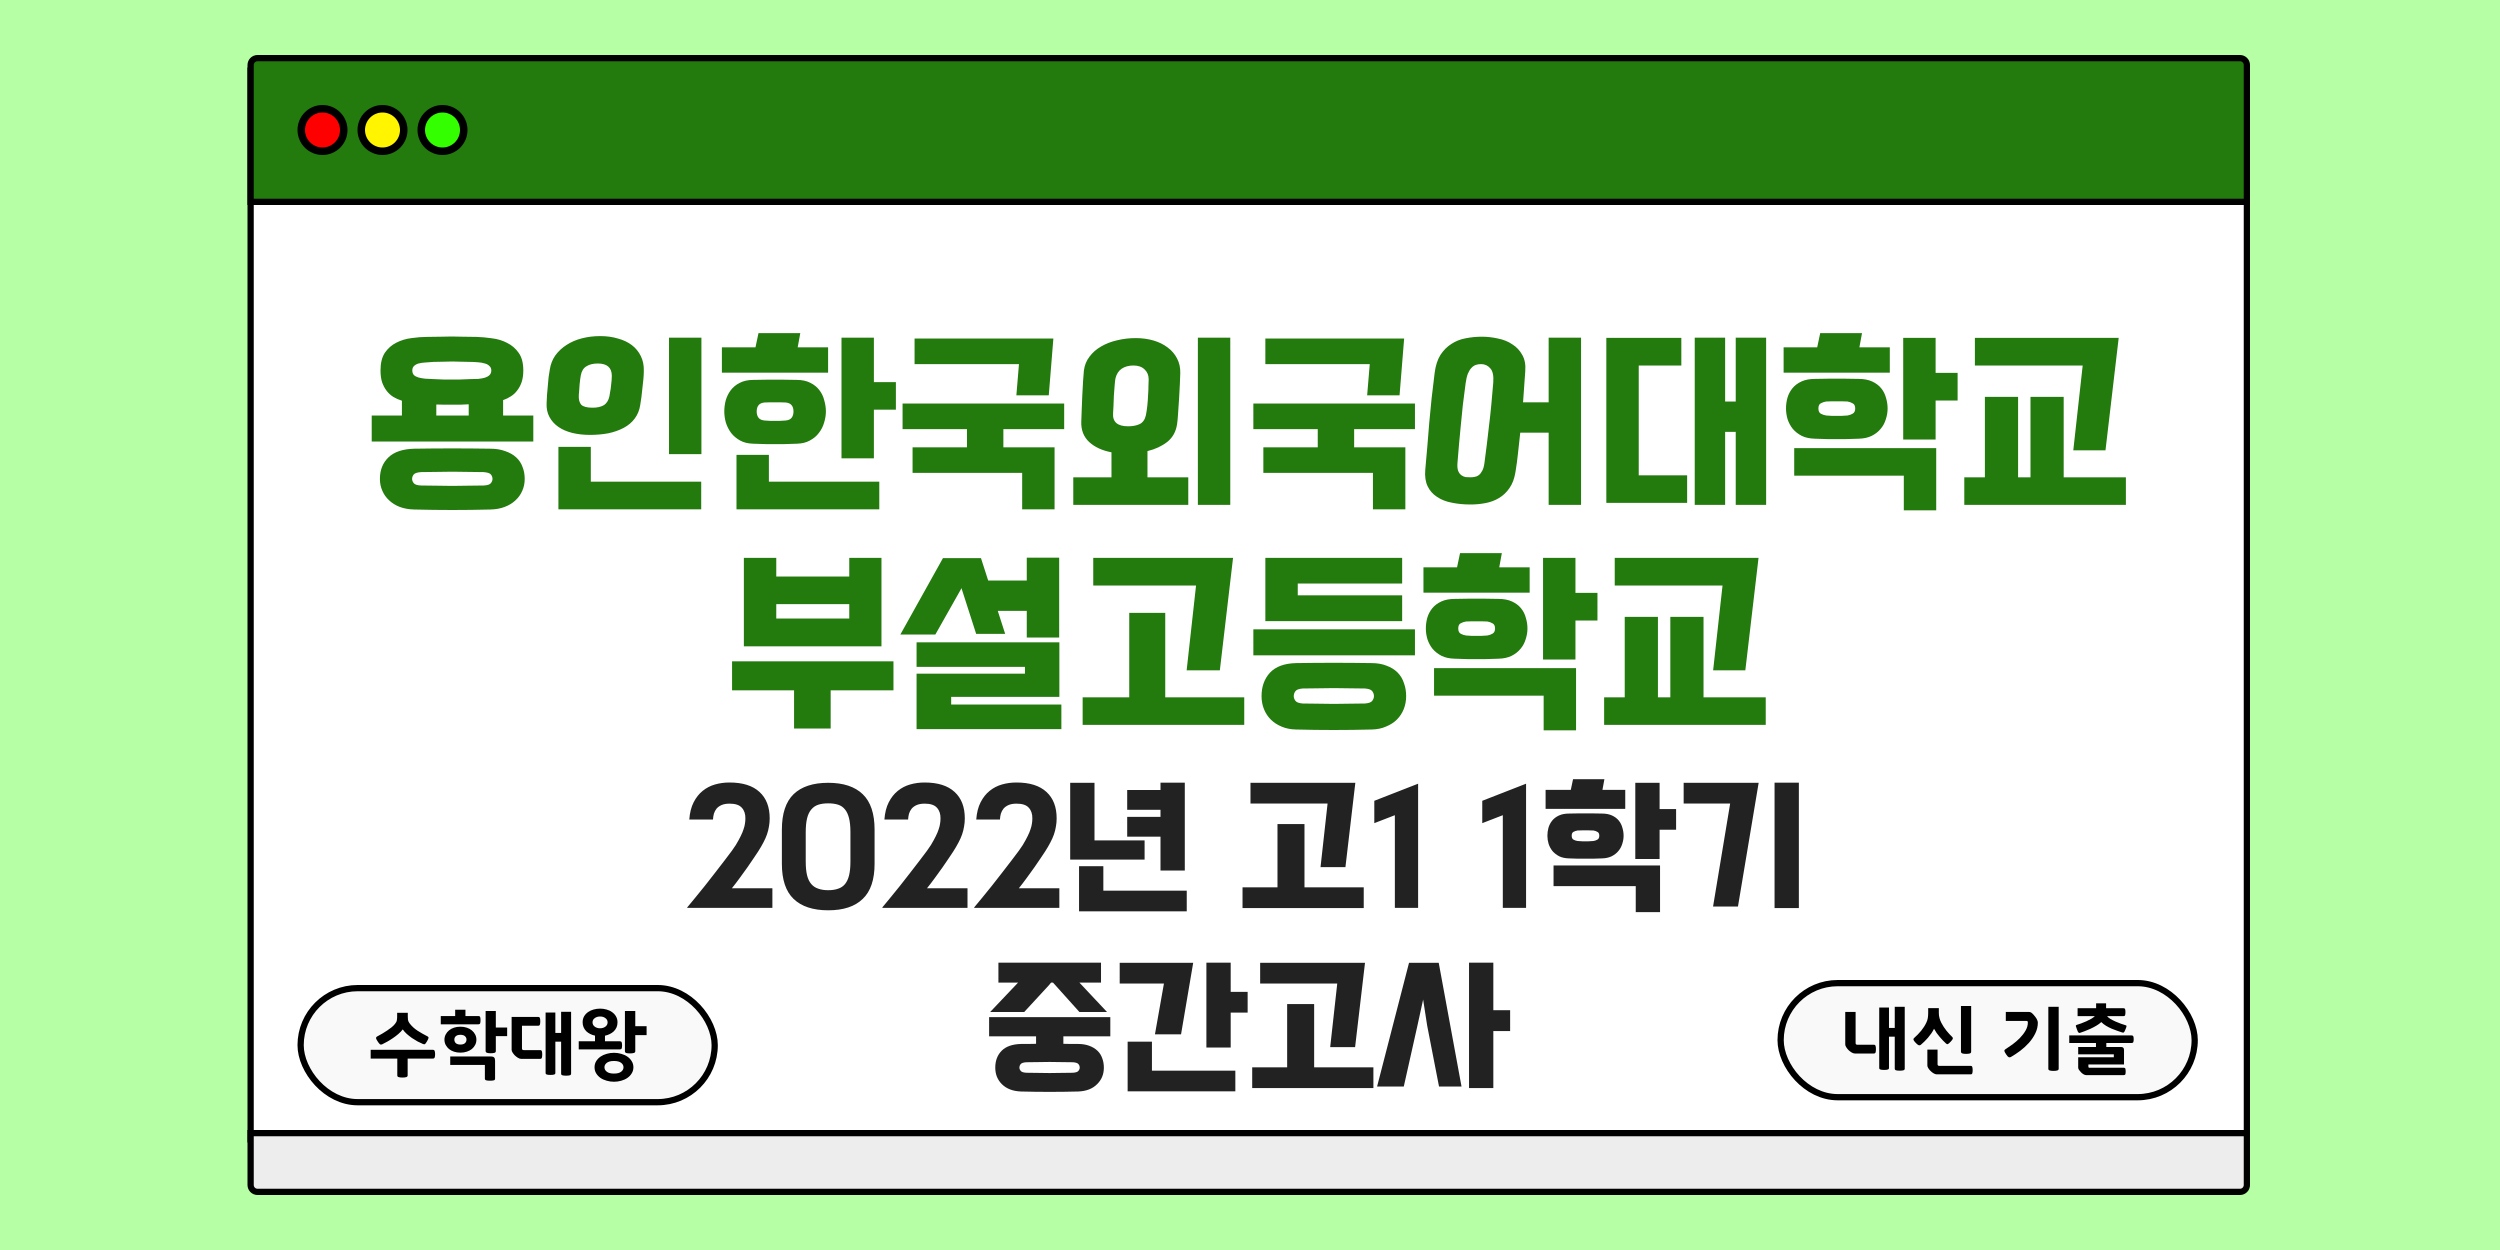
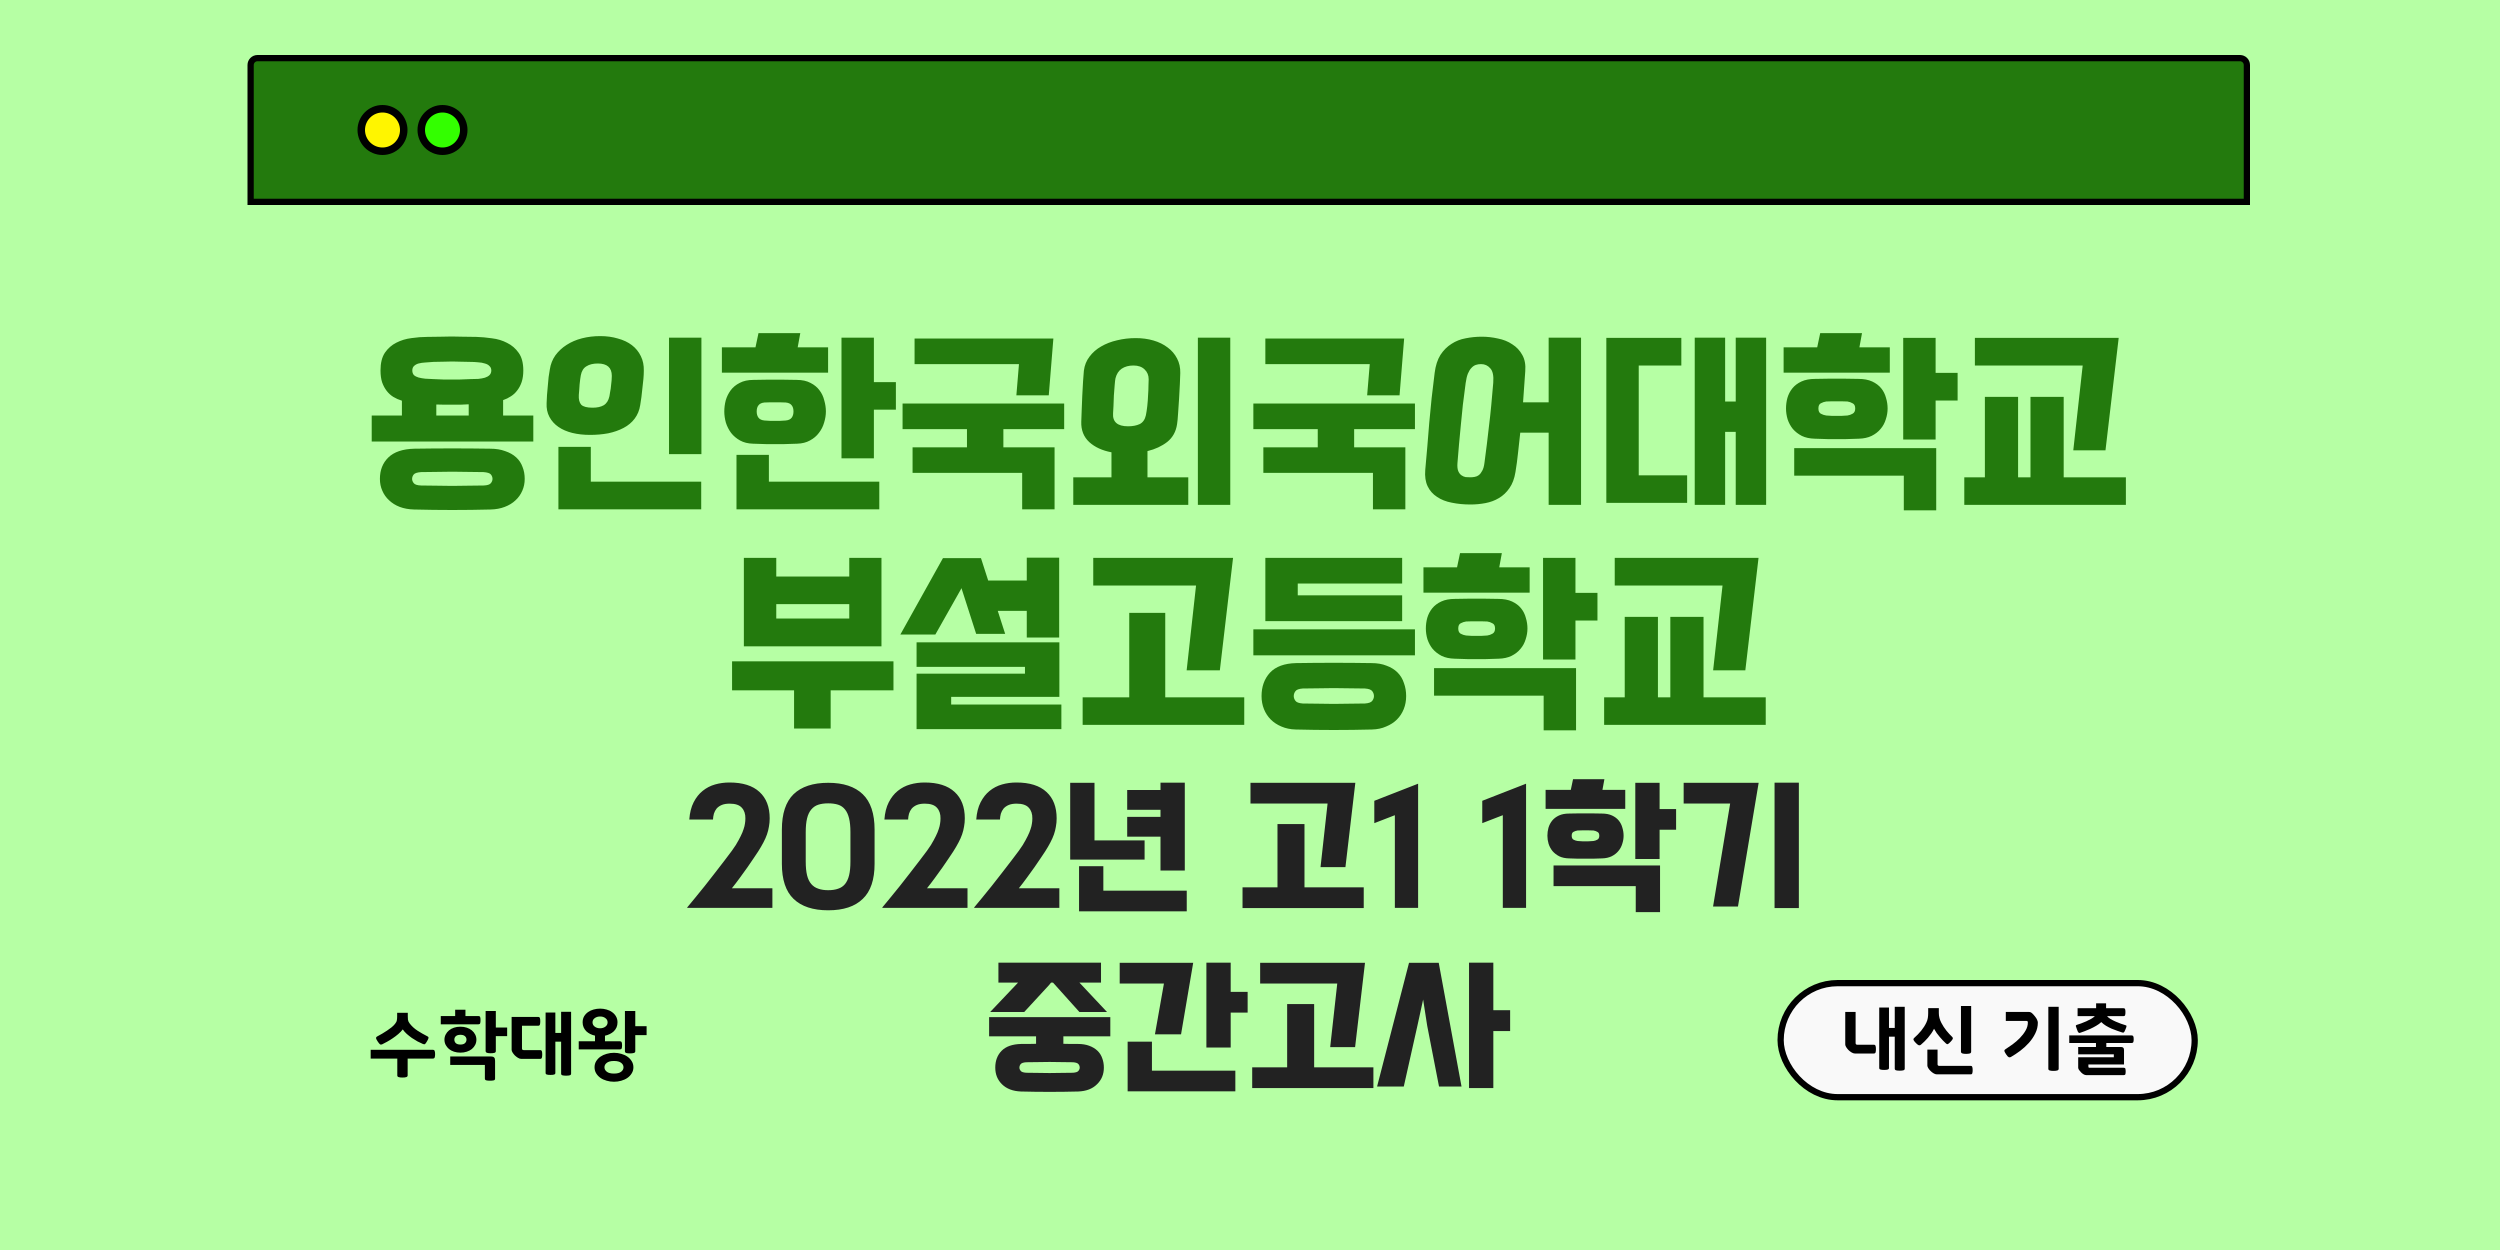
<svg xmlns="http://www.w3.org/2000/svg" width="1000" height="500" viewBox="0 0 1000 500" fill="none">
  <rect width="1000" height="500" fill="#B6FFA4" />
-   <rect x="100.25" y="28.25" width="798.5" height="427.5" fill="white" stroke="black" stroke-width="2.5" />
  <path d="M100.25 26C100.25 24.481 101.481 23.25 103 23.25H896C897.519 23.25 898.75 24.481 898.75 26V80.75H100.25V26Z" fill="#237A0D" stroke="black" stroke-width="2.5" />
-   <rect x="120.25" y="395.25" width="165.625" height="45.625" rx="22.812" fill="#F9F9F9" stroke="black" stroke-width="2.5" />
  <path d="M152.204 148.2C152.204 145.213 152.79 142.84 153.964 141.08C155.19 139.32 156.71 137.987 158.524 137.08C160.39 136.12 162.417 135.507 164.604 135.24C166.79 134.92 168.897 134.76 170.924 134.76C173.217 134.707 175.084 134.68 176.524 134.68C178.017 134.627 179.404 134.6 180.684 134.6C182.017 134.6 183.404 134.627 184.844 134.68C186.337 134.68 188.23 134.707 190.524 134.76C192.497 134.813 194.577 135 196.764 135.32C199.004 135.587 201.03 136.2 202.844 137.16C204.71 138.067 206.257 139.4 207.484 141.16C208.71 142.867 209.324 145.213 209.324 148.2C209.324 149.907 209.11 151.427 208.684 152.76C208.257 154.04 207.67 155.16 206.924 156.12C206.23 157.08 205.377 157.88 204.364 158.52C203.404 159.16 202.364 159.667 201.244 160.04V166.2H213.324V176.6H148.684V166.2H160.764V160.28C159.537 159.907 158.39 159.4 157.324 158.76C156.31 158.12 155.43 157.32 154.684 156.36C153.937 155.4 153.324 154.253 152.844 152.92C152.417 151.587 152.204 150.013 152.204 148.2ZM165.644 203.8C163.51 203.747 161.59 203.4 159.884 202.76C158.23 202.12 156.817 201.24 155.644 200.12C154.47 199.053 153.564 197.773 152.924 196.28C152.284 194.84 151.964 193.267 151.964 191.56C151.964 188.04 153.084 185.187 155.324 183C157.617 180.76 161.11 179.587 165.804 179.48C175.884 179.32 185.964 179.32 196.044 179.48C198.337 179.48 200.337 179.8 202.044 180.44C203.804 181.027 205.27 181.853 206.444 182.92C207.617 183.987 208.47 185.267 209.004 186.76C209.59 188.2 209.884 189.8 209.884 191.56C209.884 193.267 209.564 194.84 208.924 196.28C208.284 197.773 207.377 199.053 206.204 200.12C205.03 201.24 203.59 202.12 201.884 202.76C200.23 203.4 198.337 203.747 196.204 203.8C186.017 204.067 175.83 204.067 165.644 203.8ZM164.924 148.2C164.924 148.947 165.137 149.56 165.564 150.04C166.044 150.467 166.657 150.787 167.404 151C168.204 151.213 169.11 151.373 170.124 151.48C171.19 151.533 172.284 151.587 173.404 151.64C174.844 151.693 176.124 151.747 177.244 151.8C178.417 151.8 179.537 151.8 180.604 151.8C181.724 151.8 182.87 151.8 184.044 151.8C185.217 151.747 186.577 151.693 188.124 151.64C189.244 151.64 190.31 151.613 191.324 151.56C192.337 151.453 193.217 151.293 193.964 151.08C194.764 150.813 195.377 150.467 195.804 150.04C196.284 149.56 196.524 148.947 196.524 148.2C196.524 147.453 196.284 146.867 195.804 146.44C195.377 145.96 194.764 145.613 193.964 145.4C193.164 145.133 192.257 144.973 191.244 144.92C190.23 144.813 189.164 144.76 188.044 144.76C186.604 144.707 185.324 144.68 184.204 144.68C183.084 144.627 181.99 144.6 180.924 144.6C179.857 144.6 178.71 144.627 177.484 144.68C176.31 144.68 174.95 144.707 173.404 144.76C172.284 144.813 171.19 144.893 170.124 145C169.11 145.053 168.204 145.187 167.404 145.4C166.657 145.613 166.044 145.96 165.564 146.44C165.137 146.867 164.924 147.453 164.924 148.2ZM193.404 194.2C194.95 194.147 195.937 193.827 196.364 193.24C196.79 192.707 197.004 192.147 197.004 191.56C197.004 190.92 196.79 190.333 196.364 189.8C195.937 189.267 194.95 188.947 193.404 188.84C191.11 188.787 188.95 188.76 186.924 188.76C184.897 188.707 182.897 188.68 180.924 188.68C178.95 188.68 176.95 188.707 174.924 188.76C172.897 188.76 170.737 188.787 168.444 188.84C166.897 188.947 165.91 189.267 165.484 189.8C165.057 190.333 164.844 190.92 164.844 191.56C164.844 192.147 165.057 192.707 165.484 193.24C165.91 193.827 166.897 194.147 168.444 194.2C170.737 194.253 172.897 194.28 174.924 194.28C176.95 194.333 178.95 194.36 180.924 194.36C182.897 194.36 184.897 194.333 186.924 194.28C188.95 194.28 191.11 194.253 193.404 194.2ZM187.484 161.72C186.204 161.773 185.057 161.827 184.044 161.88C183.03 161.88 182.017 161.88 181.004 161.88C180.044 161.88 179.03 161.88 177.964 161.88C176.95 161.827 175.804 161.8 174.524 161.8V166.2H187.484V161.72ZM280.485 192.68V203.72H223.365V178.76H236.325V192.68H280.485ZM280.565 181.64H267.605V135.08H280.565V181.64ZM218.645 161.24C218.698 160.227 218.752 159.133 218.805 157.96C218.912 156.733 219.018 155.533 219.125 154.36C219.232 153.133 219.338 151.96 219.445 150.84C219.605 149.72 219.765 148.707 219.925 147.8C220.245 145.667 220.992 143.773 222.165 142.12C223.392 140.467 224.885 139.08 226.645 137.96C228.458 136.787 230.512 135.907 232.805 135.32C235.098 134.733 237.525 134.44 240.085 134.44C242.645 134.44 244.992 134.76 247.125 135.4C249.312 135.987 251.178 136.867 252.725 138.04C254.272 139.213 255.472 140.68 256.325 142.44C257.178 144.147 257.578 146.093 257.525 148.28C257.525 149.24 257.472 150.333 257.365 151.56C257.258 152.733 257.125 153.96 256.965 155.24C256.858 156.467 256.725 157.667 256.565 158.84C256.405 160.013 256.245 161.08 256.085 162.04C255.765 164.12 255.018 165.933 253.845 167.48C252.725 168.973 251.258 170.2 249.445 171.16C247.632 172.12 245.578 172.84 243.285 173.32C240.992 173.747 238.565 173.96 236.005 173.96C233.445 173.96 231.072 173.693 228.885 173.16C226.752 172.627 224.912 171.827 223.365 170.76C221.818 169.693 220.618 168.36 219.765 166.76C218.912 165.16 218.538 163.32 218.645 161.24ZM232.325 150.12C232.272 150.44 232.192 150.947 232.085 151.64C232.032 152.28 231.952 152.973 231.845 153.72C231.792 154.467 231.738 155.24 231.685 156.04C231.632 156.787 231.578 157.427 231.525 157.96C231.418 159.72 231.738 161.027 232.485 161.88C233.285 162.68 234.805 163.08 237.045 163.08C238.858 163.08 240.325 162.76 241.445 162.12C242.618 161.427 243.392 160.227 243.765 158.52C243.872 157.987 243.978 157.347 244.085 156.6C244.245 155.853 244.352 155.107 244.405 154.36C244.512 153.56 244.592 152.813 244.645 152.12C244.698 151.427 244.725 150.84 244.725 150.36C244.725 147.053 242.858 145.4 239.125 145.4C237.258 145.4 235.738 145.773 234.565 146.52C233.392 147.213 232.645 148.413 232.325 150.12ZM301.236 177.48C299.21 177.427 297.476 177 296.036 176.2C294.596 175.4 293.396 174.387 292.436 173.16C291.53 171.933 290.836 170.573 290.356 169.08C289.93 167.533 289.716 166.04 289.716 164.6C289.716 163.16 289.903 161.693 290.276 160.2C290.703 158.707 291.37 157.347 292.276 156.12C293.183 154.893 294.383 153.907 295.876 153.16C297.37 152.36 299.21 151.96 301.396 151.96C303.37 151.907 304.996 151.88 306.276 151.88C307.61 151.88 308.863 151.88 310.036 151.88C311.21 151.88 312.436 151.88 313.716 151.88C314.996 151.88 316.65 151.907 318.676 151.96C320.863 151.96 322.703 152.36 324.196 153.16C325.69 153.907 326.89 154.893 327.796 156.12C328.703 157.293 329.343 158.653 329.716 160.2C330.143 161.693 330.356 163.16 330.356 164.6C330.356 166.04 330.116 167.533 329.636 169.08C329.21 170.573 328.516 171.933 327.556 173.16C326.65 174.387 325.45 175.4 323.956 176.2C322.516 177 320.81 177.427 318.836 177.48C316.81 177.533 315.13 177.587 313.796 177.64C312.463 177.64 311.21 177.64 310.036 177.64C308.863 177.64 307.61 177.64 306.276 177.64C304.943 177.587 303.263 177.533 301.236 177.48ZM351.716 192.68V203.72H294.596V181.96H307.556V192.68H351.716ZM358.356 163.88H349.556V183.32H336.596V135.08H349.556V152.84H358.356V163.88ZM331.236 149.08H288.756V138.92H302.196L303.396 133.24H320.116L319.076 138.92H331.236V149.08ZM314.276 168.2C315.396 168.093 316.196 167.72 316.676 167.08C317.156 166.44 317.396 165.613 317.396 164.6C317.396 163.533 317.156 162.707 316.676 162.12C316.196 161.48 315.396 161.107 314.276 161C313.21 160.947 312.356 160.92 311.716 160.92C311.13 160.92 310.57 160.92 310.036 160.92C309.503 160.92 308.916 160.92 308.276 160.92C307.69 160.92 306.863 160.947 305.796 161C304.676 161.107 303.876 161.48 303.396 162.12C302.916 162.707 302.676 163.533 302.676 164.6C302.676 165.613 302.916 166.44 303.396 167.08C303.876 167.72 304.676 168.093 305.796 168.2C306.863 168.253 307.69 168.307 308.276 168.36C308.916 168.36 309.503 168.36 310.036 168.36C310.57 168.36 311.13 168.36 311.716 168.36C312.356 168.307 313.21 168.253 314.276 168.2ZM408.868 203.72V189.16H365.028V178.92H386.788V171.64H361.028V161.4H425.668V171.64H401.348V178.92H421.828V203.72H408.868ZM406.548 158.12L407.588 145.64H365.828V135.4H421.348L419.508 158.12H406.548ZM432.509 168.68C432.562 167.667 432.615 166.2 432.669 164.28C432.775 162.36 432.855 160.36 432.909 158.28C433.015 156.2 433.122 154.253 433.229 152.44C433.335 150.573 433.442 149.187 433.549 148.28C433.815 146.147 434.562 144.28 435.789 142.68C437.015 141.027 438.562 139.667 440.429 138.6C442.349 137.48 444.482 136.653 446.829 136.12C449.229 135.533 451.709 135.24 454.269 135.24C456.829 135.24 459.202 135.56 461.389 136.2C463.575 136.84 465.469 137.773 467.069 139C468.669 140.173 469.922 141.64 470.829 143.4C471.735 145.107 472.162 147.053 472.109 149.24C472.109 150.2 472.055 151.64 471.949 153.56C471.842 155.427 471.735 157.4 471.629 159.48C471.522 161.56 471.389 163.533 471.229 165.4C471.122 167.267 470.989 168.68 470.829 169.64C470.402 172.627 469.095 175 466.909 176.76C464.722 178.467 462.082 179.693 458.989 180.44V190.92H475.309V201.96H429.309V190.92H444.589V180.92C440.909 180.227 437.949 178.867 435.709 176.84C433.469 174.76 432.402 172.04 432.509 168.68ZM492.109 201.96H479.149V135.08H492.109V201.96ZM446.189 151.32C446.082 151.8 445.975 152.707 445.869 154.04C445.762 155.32 445.655 156.707 445.549 158.2C445.495 159.693 445.442 161.107 445.389 162.44C445.335 163.773 445.282 164.707 445.229 165.24C444.962 168.76 446.962 170.52 451.229 170.52C453.042 170.52 454.589 170.227 455.869 169.64C457.149 169 457.975 167.827 458.349 166.12C458.562 165.107 458.749 163.88 458.909 162.44C459.069 161 459.175 159.56 459.229 158.12C459.335 156.68 459.389 155.373 459.389 154.2C459.442 153.027 459.469 152.2 459.469 151.72C459.469 150.12 458.935 148.813 457.869 147.8C456.802 146.733 455.309 146.2 453.389 146.2C451.522 146.2 449.949 146.627 448.669 147.48C447.442 148.333 446.615 149.613 446.189 151.32ZM549.18 203.72V189.16H505.34V178.92H527.1V171.64H501.34V161.4H565.98V171.64H541.66V178.92H562.14V203.72H549.18ZM546.86 158.12L547.9 145.64H506.14V135.4H561.66L559.82 158.12H546.86ZM609.221 160.92H619.461V135.08H632.421V201.96H619.461V173.08H608.101C607.835 175.8 607.541 178.467 607.221 181.08C606.955 183.693 606.608 186.28 606.181 188.84C605.755 191.453 604.955 193.587 603.781 195.24C602.608 196.947 601.195 198.28 599.541 199.24C597.941 200.2 596.155 200.867 594.181 201.24C592.208 201.613 590.208 201.8 588.181 201.8C585.515 201.8 583.035 201.56 580.741 201.08C578.448 200.653 576.475 199.88 574.821 198.76C573.168 197.693 571.915 196.28 571.061 194.52C570.208 192.76 569.888 190.573 570.101 187.96C570.688 181.613 571.221 175.32 571.701 169.08C572.235 162.787 572.955 156.147 573.861 149.16C574.235 146.227 575.008 143.827 576.181 141.96C577.408 140.093 578.875 138.627 580.581 137.56C582.288 136.44 584.181 135.693 586.261 135.32C588.395 134.893 590.555 134.68 592.741 134.68C594.875 134.68 597.008 134.92 599.141 135.4C601.328 135.827 603.248 136.6 604.901 137.72C606.608 138.787 607.941 140.2 608.901 141.96C609.915 143.72 610.315 145.907 610.101 148.52L609.221 160.92ZM593.781 185.16C594.101 182.653 594.421 180.173 594.741 177.72C595.061 175.267 595.355 172.76 595.621 170.2C595.941 167.64 596.235 164.947 596.501 162.12C596.768 159.293 597.035 156.28 597.301 153.08C597.515 150.307 597.115 148.387 596.101 147.32C595.141 146.2 593.915 145.64 592.421 145.64C591.675 145.64 590.981 145.747 590.341 145.96C589.701 146.173 589.115 146.573 588.581 147.16C588.048 147.693 587.568 148.467 587.141 149.48C586.768 150.44 586.475 151.693 586.261 153.24C585.835 156.333 585.461 159.24 585.141 161.96C584.875 164.68 584.608 167.347 584.341 169.96C584.075 172.52 583.835 175.053 583.621 177.56C583.408 180.067 583.195 182.627 582.981 185.24C582.875 186.573 582.981 187.64 583.301 188.44C583.621 189.187 584.048 189.747 584.581 190.12C585.115 190.493 585.675 190.733 586.261 190.84C586.901 190.893 587.515 190.92 588.101 190.92C588.688 190.92 589.275 190.867 589.861 190.76C590.501 190.653 591.061 190.413 591.541 190.04C592.075 189.613 592.528 189.027 592.901 188.28C593.328 187.533 593.621 186.493 593.781 185.16ZM690.053 160.6H694.293V135.08H706.453V201.96H694.293V172.76H690.053V201.96H677.893V135.08H690.053V160.6ZM674.853 201.16H642.533V135.16H672.533V146.2H655.493V190.12H674.853V201.16ZM725.924 175.48C723.897 175.427 722.164 175.053 720.724 174.36C719.284 173.613 718.084 172.68 717.124 171.56C716.217 170.44 715.524 169.16 715.044 167.72C714.617 166.28 714.404 164.84 714.404 163.4C714.404 161.96 714.59 160.547 714.964 159.16C715.39 157.72 716.057 156.44 716.964 155.32C717.87 154.2 719.07 153.293 720.564 152.6C722.057 151.907 723.897 151.56 726.084 151.56C728.057 151.507 729.684 151.48 730.964 151.48C732.297 151.48 733.55 151.48 734.724 151.48C735.897 151.48 737.124 151.48 738.404 151.48C739.684 151.48 741.337 151.507 743.364 151.56C745.55 151.56 747.39 151.907 748.884 152.6C750.377 153.293 751.577 154.2 752.484 155.32C753.39 156.44 754.03 157.72 754.404 159.16C754.83 160.547 755.044 161.96 755.044 163.4C755.044 164.84 754.804 166.28 754.324 167.72C753.897 169.16 753.204 170.44 752.244 171.56C751.337 172.68 750.137 173.613 748.644 174.36C747.204 175.053 745.497 175.427 743.524 175.48C741.497 175.533 739.817 175.587 738.484 175.64C737.15 175.64 735.897 175.64 734.724 175.64C733.55 175.64 732.297 175.64 730.964 175.64C729.63 175.587 727.95 175.533 725.924 175.48ZM761.524 190.28H717.684V179.24H774.484V204.12H761.524V190.28ZM783.044 160.2H774.244V175.8H761.284V135.16H774.244V149.16H783.044V160.2ZM755.924 149.08H713.444V138.92H726.884L728.084 133.24H744.804L743.764 138.92H755.924V149.08ZM738.964 166.2C739.71 166.093 740.404 165.853 741.044 165.48C741.737 165.107 742.084 164.413 742.084 163.4C742.084 162.333 741.737 161.64 741.044 161.32C740.404 160.947 739.71 160.707 738.964 160.6C737.897 160.547 737.044 160.52 736.404 160.52C735.817 160.52 735.257 160.52 734.724 160.52C734.19 160.52 733.604 160.52 732.964 160.52C732.377 160.52 731.55 160.547 730.484 160.6C729.737 160.707 729.017 160.947 728.324 161.32C727.684 161.64 727.364 162.333 727.364 163.4C727.364 164.413 727.684 165.107 728.324 165.48C729.017 165.853 729.737 166.093 730.484 166.2C731.55 166.253 732.377 166.307 732.964 166.36C733.604 166.36 734.19 166.36 734.724 166.36C735.257 166.36 735.817 166.36 736.404 166.36C737.044 166.307 737.897 166.253 738.964 166.2ZM850.355 201.96H785.715V190.92H793.955V158.76H807.235V190.92H812.195V158.76H825.475V190.92H850.355V201.96ZM789.955 135.16H847.475L842.195 180.12H829.315L833.075 146.2H789.955V135.16ZM332.266 291.4H317.626V276.12H292.826V264.52H357.386V276.12H332.266V291.4ZM297.546 258.52V223.16H310.506V230.6H339.706V223.16H352.586V258.52H297.546ZM310.506 247.4H339.706V241.64H310.506V247.4ZM424.548 281.8V291.64H366.628V269.48H409.988V266.76H366.628V256.92H423.748V278.76H380.468V281.8H424.548ZM395.268 232.2H410.708V223.08H423.668V255H410.708V244.36H399.108L402.068 253.56H390.468L384.708 235.64L384.628 235.24L374.148 253.8H360.148L377.188 223.24H392.388L395.268 232.2ZM437.299 223.16H493.219L487.939 268.12H474.659L478.419 234.2H437.299V223.16ZM497.699 289.96H433.059V278.92H451.699V245.16H466.099V278.92H497.699V289.96ZM565.98 251.72V262.12H501.34V251.72H565.98ZM518.3 291.8C516.167 291.747 514.247 291.347 512.54 290.6C510.887 289.907 509.473 288.973 508.3 287.8C507.127 286.627 506.22 285.24 505.58 283.64C504.94 282.04 504.62 280.307 504.62 278.44C504.62 274.653 505.74 271.533 507.98 269.08C510.273 266.627 513.767 265.347 518.46 265.24C528.487 265.08 538.54 265.08 548.62 265.24C550.913 265.24 552.913 265.587 554.62 266.28C556.38 266.92 557.847 267.827 559.02 269C560.193 270.173 561.047 271.587 561.58 273.24C562.167 274.84 562.46 276.573 562.46 278.44C562.46 280.307 562.14 282.04 561.5 283.64C560.86 285.24 559.953 286.627 558.78 287.8C557.607 288.973 556.167 289.907 554.46 290.6C552.807 291.347 550.913 291.747 548.78 291.8C538.593 292.067 528.433 292.067 518.3 291.8ZM545.98 281.4C547.527 281.293 548.513 280.92 548.94 280.28C549.367 279.693 549.58 279.08 549.58 278.44C549.58 277.747 549.367 277.107 548.94 276.52C548.513 275.88 547.527 275.507 545.98 275.4C543.687 275.347 541.527 275.32 539.5 275.32C537.473 275.267 535.473 275.24 533.5 275.24C531.58 275.24 529.607 275.267 527.58 275.32C525.553 275.32 523.393 275.347 521.1 275.4C519.553 275.507 518.567 275.88 518.14 276.52C517.713 277.107 517.5 277.747 517.5 278.44C517.5 279.08 517.713 279.693 518.14 280.28C518.567 280.92 519.553 281.293 521.1 281.4C523.393 281.453 525.553 281.48 527.58 281.48C529.607 281.533 531.58 281.56 533.5 281.56C535.473 281.56 537.473 281.533 539.5 281.48C541.527 281.48 543.687 281.453 545.98 281.4ZM560.86 238.12V248.44H506.14V223.16H560.86V233.4H519.1V238.12H560.86ZM581.861 263.48C579.835 263.427 578.101 263.053 576.661 262.36C575.221 261.613 574.021 260.68 573.061 259.56C572.155 258.44 571.461 257.16 570.981 255.72C570.555 254.28 570.341 252.84 570.341 251.4C570.341 249.96 570.528 248.547 570.901 247.16C571.328 245.72 571.995 244.44 572.901 243.32C573.808 242.2 575.008 241.293 576.501 240.6C577.995 239.907 579.835 239.56 582.021 239.56C583.995 239.507 585.621 239.48 586.901 239.48C588.235 239.48 589.488 239.48 590.661 239.48C591.835 239.48 593.061 239.48 594.341 239.48C595.621 239.48 597.275 239.507 599.301 239.56C601.488 239.56 603.328 239.907 604.821 240.6C606.315 241.293 607.515 242.2 608.421 243.32C609.328 244.44 609.968 245.72 610.341 247.16C610.768 248.547 610.981 249.96 610.981 251.4C610.981 252.84 610.741 254.28 610.261 255.72C609.835 257.16 609.141 258.44 608.181 259.56C607.275 260.68 606.075 261.613 604.581 262.36C603.141 263.053 601.435 263.427 599.461 263.48C597.435 263.533 595.755 263.587 594.421 263.64C593.088 263.64 591.835 263.64 590.661 263.64C589.488 263.64 588.235 263.64 586.901 263.64C585.568 263.587 583.888 263.533 581.861 263.48ZM617.461 278.28H573.621V267.24H630.421V292.12H617.461V278.28ZM638.981 248.2H630.181V263.8H617.221V223.16H630.181V237.16H638.981V248.2ZM611.861 237.08H569.381V226.92H582.821L584.021 221.24H600.741L599.701 226.92H611.861V237.08ZM594.901 254.2C595.648 254.093 596.341 253.853 596.981 253.48C597.675 253.107 598.021 252.413 598.021 251.4C598.021 250.333 597.675 249.64 596.981 249.32C596.341 248.947 595.648 248.707 594.901 248.6C593.835 248.547 592.981 248.52 592.341 248.52C591.755 248.52 591.195 248.52 590.661 248.52C590.128 248.52 589.541 248.52 588.901 248.52C588.315 248.52 587.488 248.547 586.421 248.6C585.675 248.707 584.955 248.947 584.261 249.32C583.621 249.64 583.301 250.333 583.301 251.4C583.301 252.413 583.621 253.107 584.261 253.48C584.955 253.853 585.675 254.093 586.421 254.2C587.488 254.253 588.315 254.307 588.901 254.36C589.541 254.36 590.128 254.36 590.661 254.36C591.195 254.36 591.755 254.36 592.341 254.36C592.981 254.307 593.835 254.253 594.901 254.2ZM706.293 289.96H641.653V278.92H649.893V246.76H663.173V278.92H668.133V246.76H681.413V278.92H706.293V289.96ZM645.893 223.16H703.413L698.133 268.12H685.253L689.013 234.2H645.893V223.16Z" fill="#237A0D" />
  <path d="M274.874 362.98C275.714 361.98 276.754 360.72 277.994 359.2C279.234 357.72 280.534 356.12 281.894 354.4C283.254 352.68 284.614 350.94 285.974 349.18C287.374 347.38 288.654 345.72 289.814 344.2C290.974 342.68 291.954 341.38 292.754 340.3C293.554 339.18 294.074 338.42 294.314 338.02C295.154 336.62 295.814 335.42 296.294 334.42C296.814 333.38 297.194 332.46 297.434 331.66C297.714 330.86 297.894 330.14 297.974 329.5C298.094 328.82 298.154 328.12 298.154 327.4C298.194 325.6 297.714 324.16 296.714 323.08C295.754 322 294.134 321.46 291.854 321.46C290.574 321.46 289.514 321.64 288.674 322C287.834 322.36 287.154 322.84 286.634 323.44C286.154 324.04 285.794 324.72 285.554 325.48C285.354 326.24 285.234 327.02 285.194 327.82H275.714C275.914 325.1 276.494 322.8 277.454 320.92C278.414 319.04 279.614 317.52 281.054 316.36C282.534 315.16 284.194 314.3 286.034 313.78C287.874 313.26 289.794 313 291.794 313C297.074 313 301.074 314.26 303.794 316.78C306.514 319.26 307.874 322.78 307.874 327.34C307.874 328.5 307.774 329.6 307.574 330.64C307.414 331.68 307.154 332.72 306.794 333.76C306.434 334.8 305.954 335.88 305.354 337C304.794 338.08 304.094 339.28 303.254 340.6C302.894 341.12 302.334 341.96 301.574 343.12C300.854 344.24 299.994 345.5 298.994 346.9C298.034 348.26 296.994 349.7 295.874 351.22C294.794 352.7 293.754 354.06 292.754 355.3H308.954V363.16H274.934L274.874 362.98ZM312.752 331.84C312.752 325.44 314.312 320.72 317.432 317.68C320.592 314.64 325.212 313.12 331.292 313.12C337.332 313.12 341.932 314.64 345.092 317.68C348.252 320.72 349.832 325.44 349.832 331.84V345.52C349.832 351.88 348.252 356.56 345.092 359.56C341.972 362.6 337.372 364.12 331.292 364.12C325.212 364.12 320.592 362.6 317.432 359.56C314.312 356.56 312.752 351.88 312.752 345.52V331.84ZM322.292 344.62C322.292 346.82 322.472 348.66 322.832 350.14C323.192 351.58 323.752 352.74 324.512 353.62C325.272 354.5 326.212 355.12 327.332 355.48C328.452 355.88 329.772 356.08 331.292 356.08C332.812 356.08 334.132 355.88 335.252 355.48C336.372 355.12 337.292 354.5 338.012 353.62C338.732 352.74 339.272 351.58 339.632 350.14C339.992 348.66 340.172 346.82 340.172 344.62V332.86C340.172 330.66 339.992 328.82 339.632 327.34C339.272 325.86 338.732 324.68 338.012 323.8C337.292 322.88 336.372 322.24 335.252 321.88C334.132 321.52 332.812 321.34 331.292 321.34C329.772 321.34 328.452 321.52 327.332 321.88C326.212 322.24 325.272 322.88 324.512 323.8C323.752 324.68 323.192 325.86 322.832 327.34C322.472 328.82 322.292 330.66 322.292 332.86V344.62ZM352.921 362.98C353.761 361.98 354.801 360.72 356.041 359.2C357.281 357.72 358.581 356.12 359.941 354.4C361.301 352.68 362.661 350.94 364.021 349.18C365.421 347.38 366.701 345.72 367.861 344.2C369.021 342.68 370.001 341.38 370.801 340.3C371.601 339.18 372.121 338.42 372.361 338.02C373.201 336.62 373.861 335.42 374.341 334.42C374.861 333.38 375.241 332.46 375.481 331.66C375.761 330.86 375.941 330.14 376.021 329.5C376.141 328.82 376.201 328.12 376.201 327.4C376.241 325.6 375.761 324.16 374.761 323.08C373.801 322 372.181 321.46 369.901 321.46C368.621 321.46 367.561 321.64 366.721 322C365.881 322.36 365.201 322.84 364.681 323.44C364.201 324.04 363.841 324.72 363.601 325.48C363.401 326.24 363.281 327.02 363.241 327.82H353.761C353.961 325.1 354.541 322.8 355.501 320.92C356.461 319.04 357.661 317.52 359.101 316.36C360.581 315.16 362.241 314.3 364.081 313.78C365.921 313.26 367.841 313 369.841 313C375.121 313 379.121 314.26 381.841 316.78C384.561 319.26 385.921 322.78 385.921 327.34C385.921 328.5 385.821 329.6 385.621 330.64C385.461 331.68 385.201 332.72 384.841 333.76C384.481 334.8 384.001 335.88 383.401 337C382.841 338.08 382.141 339.28 381.301 340.6C380.941 341.12 380.381 341.96 379.621 343.12C378.901 344.24 378.041 345.5 377.041 346.9C376.081 348.26 375.041 349.7 373.921 351.22C372.841 352.7 371.801 354.06 370.801 355.3H387.001V363.16H352.981L352.921 362.98ZM389.659 362.98C390.499 361.98 391.539 360.72 392.779 359.2C394.019 357.72 395.319 356.12 396.679 354.4C398.039 352.68 399.399 350.94 400.759 349.18C402.159 347.38 403.439 345.72 404.599 344.2C405.759 342.68 406.739 341.38 407.539 340.3C408.339 339.18 408.859 338.42 409.099 338.02C409.939 336.62 410.599 335.42 411.079 334.42C411.599 333.38 411.979 332.46 412.219 331.66C412.499 330.86 412.679 330.14 412.759 329.5C412.879 328.82 412.939 328.12 412.939 327.4C412.979 325.6 412.499 324.16 411.499 323.08C410.539 322 408.919 321.46 406.639 321.46C405.359 321.46 404.299 321.64 403.459 322C402.619 322.36 401.939 322.84 401.419 323.44C400.939 324.04 400.579 324.72 400.339 325.48C400.139 326.24 400.019 327.02 399.979 327.82H390.499C390.699 325.1 391.279 322.8 392.239 320.92C393.199 319.04 394.399 317.52 395.839 316.36C397.319 315.16 398.979 314.3 400.819 313.78C402.659 313.26 404.579 313 406.579 313C411.859 313 415.859 314.26 418.579 316.78C421.299 319.26 422.659 322.78 422.659 327.34C422.659 328.5 422.559 329.6 422.359 330.64C422.199 331.68 421.939 332.72 421.579 333.76C421.219 334.8 420.739 335.88 420.139 337C419.579 338.08 418.879 339.28 418.039 340.6C417.679 341.12 417.119 341.96 416.359 343.12C415.639 344.24 414.779 345.5 413.779 346.9C412.819 348.26 411.779 349.7 410.659 351.22C409.579 352.7 408.539 354.06 407.539 355.3H423.739V363.16H389.719L389.659 362.98ZM450.878 316H464.198V313.06H473.918V348.22H464.198V334.66H450.878V326.74H464.198V323.92H450.878V316ZM457.838 343.84H428.078V313.12H437.798V336.16H457.838V343.84ZM441.338 356.26H474.698V364.54H431.618V346.48H441.338V356.26ZM500.193 313.12H542.133L538.173 346.84H528.213L531.033 321.4H500.193V313.12ZM545.493 363.22H497.013V354.94H510.993V329.62H521.793V354.94H545.493V363.22ZM557.944 363.16V326.08L549.724 329.26V320.32L567.244 313.48V363.16H557.944ZM601.127 363.16V326.08L592.907 329.26V320.32L610.427 313.48V363.16H601.127ZM627.599 343.36C626.079 343.32 624.779 343.04 623.699 342.52C622.619 341.96 621.719 341.26 620.999 340.42C620.319 339.58 619.799 338.62 619.439 337.54C619.119 336.46 618.959 335.38 618.959 334.3C618.959 333.22 619.099 332.16 619.379 331.12C619.699 330.04 620.199 329.08 620.879 328.24C621.559 327.4 622.459 326.72 623.579 326.2C624.699 325.68 626.079 325.42 627.719 325.42C629.199 325.38 630.419 325.36 631.379 325.36C632.379 325.36 633.319 325.36 634.199 325.36C635.079 325.36 635.999 325.36 636.959 325.36C637.919 325.36 639.159 325.38 640.679 325.42C642.319 325.42 643.699 325.68 644.819 326.2C645.939 326.72 646.839 327.4 647.519 328.24C648.199 329.08 648.679 330.04 648.959 331.12C649.279 332.16 649.439 333.22 649.439 334.3C649.439 335.38 649.259 336.46 648.899 337.54C648.579 338.62 648.059 339.58 647.339 340.42C646.659 341.26 645.759 341.96 644.639 342.52C643.559 343.04 642.279 343.32 640.799 343.36C639.279 343.4 638.019 343.44 637.019 343.48C636.019 343.48 635.079 343.48 634.199 343.48C633.319 343.48 632.379 343.48 631.379 343.48C630.379 343.44 629.119 343.4 627.599 343.36ZM654.299 354.46H621.419V346.18H664.019V364.84H654.299V354.46ZM670.439 331.9H663.839V343.6H654.119V313.12H663.839V323.62H670.439V331.9ZM650.099 323.56H618.239V315.94H628.319L629.219 311.68H641.759L640.979 315.94H650.099V323.56ZM637.379 336.4C637.939 336.32 638.459 336.14 638.939 335.86C639.459 335.58 639.719 335.06 639.719 334.3C639.719 333.5 639.459 332.98 638.939 332.74C638.459 332.46 637.939 332.28 637.379 332.2C636.579 332.16 635.939 332.14 635.459 332.14C635.019 332.14 634.599 332.14 634.199 332.14C633.799 332.14 633.359 332.14 632.879 332.14C632.439 332.14 631.819 332.16 631.019 332.2C630.459 332.28 629.919 332.46 629.399 332.74C628.919 332.98 628.679 333.5 628.679 334.3C628.679 335.06 628.919 335.58 629.399 335.86C629.919 336.14 630.459 336.32 631.019 336.4C631.819 336.44 632.439 336.48 632.879 336.52C633.359 336.52 633.799 336.52 634.199 336.52C634.599 336.52 635.019 336.52 635.459 336.52C635.939 336.48 636.579 336.44 637.379 336.4ZM673.463 313.12H703.463L695.183 362.62H685.223L692.063 321.4H673.463V313.12ZM719.543 363.22H709.823V313.06H719.543V363.22ZM408.366 436.6C405.166 436.48 402.646 435.52 400.806 433.72C399.006 431.96 398.106 429.74 398.106 427.06C398.106 424.3 398.946 422.06 400.626 420.34C402.346 418.58 404.966 417.66 408.486 417.58C409.486 417.58 410.466 417.58 411.426 417.58C412.426 417.54 413.426 417.52 414.426 417.52V414.52H395.646V406.84H444.126V414.52H425.346V417.52C426.306 417.52 427.266 417.54 428.226 417.58C429.186 417.58 430.166 417.58 431.166 417.58C432.886 417.58 434.386 417.82 435.666 418.3C436.986 418.78 438.086 419.44 438.966 420.28C439.846 421.12 440.486 422.12 440.886 423.28C441.326 424.44 441.546 425.7 441.546 427.06C441.546 429.74 440.626 431.96 438.786 433.72C436.986 435.52 434.486 436.48 431.286 436.6C423.646 436.8 416.006 436.8 408.366 436.6ZM431.766 393.04L442.806 404.8H431.766L421.206 393.04H420.426L419.646 394L409.686 404.8H396.066L407.226 393.04H399.366V385.06H440.406V393.04H431.766ZM429.186 429.1C430.346 429.02 431.086 428.76 431.406 428.32C431.726 427.92 431.886 427.5 431.886 427.06C431.886 426.54 431.726 426.08 431.406 425.68C431.086 425.24 430.346 424.98 429.186 424.9C427.466 424.86 425.846 424.84 424.326 424.84C422.806 424.8 421.306 424.78 419.826 424.78C418.346 424.78 416.846 424.8 415.326 424.84C413.806 424.84 412.186 424.86 410.466 424.9C409.306 424.98 408.566 425.24 408.246 425.68C407.926 426.08 407.766 426.54 407.766 427.06C407.766 427.5 407.926 427.92 408.246 428.32C408.566 428.76 409.306 429.02 410.466 429.1C412.186 429.14 413.806 429.16 415.326 429.16C416.846 429.2 418.346 429.22 419.826 429.22C421.306 429.22 422.806 429.2 424.326 429.16C425.846 429.16 427.466 429.14 429.186 429.1ZM447.877 385.12H477.277L472.417 413.74H461.977L465.577 393.4H447.877V385.12ZM499.057 405.04H492.277V419.02H482.557V385.06H492.277V396.76H499.057V405.04ZM460.777 428.26H494.137V436.54H451.057V416.68H460.777V428.26ZM504.06 385.12H546L542.04 418.84H532.08L534.9 393.4H504.06V385.12ZM549.36 435.22H500.88V426.94H514.86V401.62H525.66V426.94H549.36V435.22ZM584.611 434.62H575.611L570.871 410.26L569.251 399.82L566.971 410.26L561.511 434.62H550.831L563.611 385.12H575.491L584.611 434.62ZM604.051 412.42H597.331V435.22H587.611V385.06H597.331V404.08H604.051V412.42Z" fill="#222222" />
  <path d="M173.109 419.92C173.509 419.92 173.759 420.07 173.859 420.37C173.979 420.67 174.039 421.11 174.039 421.69C174.039 422.27 173.979 422.71 173.859 423.01C173.759 423.29 173.509 423.43 173.109 423.43H163.059V430.15C163.059 430.49 162.879 430.72 162.519 430.84C162.159 430.96 161.639 431.02 160.959 431.02C160.319 431.02 159.819 430.96 159.459 430.84C159.099 430.74 158.919 430.52 158.919 430.18V423.43H148.269V419.92H173.109ZM169.209 417.61C168.509 417.31 167.769 416.96 166.989 416.56C166.229 416.14 165.479 415.68 164.739 415.18C164.019 414.66 163.339 414.12 162.699 413.56C162.059 412.98 161.529 412.38 161.109 411.76C160.629 412.38 160.029 413 159.309 413.62C158.609 414.22 157.869 414.78 157.089 415.3C156.329 415.82 155.569 416.29 154.809 416.71C154.069 417.13 153.419 417.47 152.859 417.73C152.519 417.89 152.229 417.88 151.989 417.7C151.749 417.52 151.459 417.17 151.119 416.65C150.719 416.07 150.489 415.63 150.429 415.33C150.389 415.01 150.539 414.76 150.879 414.58C151.559 414.2 152.239 413.82 152.919 413.44C153.599 413.04 154.249 412.63 154.869 412.21C155.509 411.79 156.099 411.36 156.639 410.92C157.179 410.48 157.639 410.02 158.019 409.54C158.439 409.02 158.679 408.54 158.739 408.1C158.819 407.66 158.859 407.19 158.859 406.69V405.13H163.119V406.6C163.119 406.98 163.139 407.41 163.179 407.89C163.239 408.37 163.469 408.87 163.869 409.39C164.689 410.47 165.719 411.42 166.959 412.24C168.199 413.04 169.529 413.8 170.949 414.52C171.309 414.7 171.459 414.93 171.399 415.21C171.359 415.47 171.169 415.89 170.829 416.47C170.529 416.99 170.279 417.35 170.079 417.55C169.899 417.75 169.609 417.77 169.209 417.61ZM177.779 415.87C177.779 415.13 177.939 414.45 178.259 413.83C178.579 413.19 179.019 412.64 179.579 412.18C180.139 411.7 180.809 411.33 181.589 411.07C182.369 410.81 183.229 410.68 184.169 410.68C185.089 410.68 185.939 410.81 186.719 411.07C187.519 411.33 188.199 411.7 188.759 412.18C189.319 412.64 189.759 413.19 190.079 413.83C190.399 414.45 190.559 415.13 190.559 415.87C190.559 416.61 190.399 417.3 190.079 417.94C189.759 418.56 189.319 419.11 188.759 419.59C188.199 420.05 187.519 420.41 186.719 420.67C185.939 420.93 185.089 421.06 184.169 421.06C183.229 421.06 182.369 420.93 181.589 420.67C180.809 420.41 180.139 420.05 179.579 419.59C179.019 419.11 178.579 418.56 178.259 417.94C177.939 417.3 177.779 416.61 177.779 415.87ZM194.249 404.41H198.329V411.01H202.859V414.46H198.329V420.4C198.329 420.8 198.129 421.05 197.729 421.15C197.329 421.25 196.849 421.3 196.289 421.3C195.649 421.3 195.149 421.24 194.789 421.12C194.429 420.98 194.249 420.74 194.249 420.4V404.41ZM193.949 425.98H180.089V422.59H196.469C196.989 422.59 197.379 422.72 197.639 422.98C197.899 423.22 198.029 423.66 198.029 424.3V431.44C198.029 431.84 197.829 432.08 197.429 432.16C197.029 432.24 196.549 432.28 195.989 432.28C195.349 432.28 194.849 432.23 194.489 432.13C194.129 432.03 193.949 431.8 193.949 431.44V425.98ZM191.399 406.42C191.739 406.42 191.959 406.55 192.059 406.81C192.159 407.07 192.209 407.48 192.209 408.04C192.209 408.62 192.159 409.05 192.059 409.33C191.959 409.59 191.739 409.72 191.399 409.72H176.309V406.42H182.069V403.9H186.179V406.42H191.399ZM186.599 415.84C186.599 415.28 186.389 414.82 185.969 414.46C185.569 414.1 184.969 413.92 184.169 413.92C183.369 413.92 182.759 414.1 182.339 414.46C181.939 414.82 181.739 415.28 181.739 415.84C181.739 416.42 181.939 416.9 182.339 417.28C182.759 417.64 183.369 417.82 184.169 417.82C184.969 417.82 185.569 417.64 185.969 417.28C186.389 416.9 186.599 416.42 186.599 415.84ZM228.44 429.46C228.44 429.8 228.26 430.02 227.9 430.12C227.56 430.22 227.07 430.27 226.43 430.27C225.81 430.27 225.32 430.22 224.96 430.12C224.62 430.02 224.45 429.8 224.45 429.46V416.68H222.14V429.19C222.14 429.51 221.97 429.72 221.63 429.82C221.31 429.92 220.83 429.97 220.19 429.97C219.57 429.97 219.09 429.92 218.75 429.82C218.41 429.72 218.24 429.51 218.24 429.19V405.01H222.14V413.17H224.45V404.71H228.44V429.46ZM208.79 410.29V419.35C208.79 419.81 209.01 420.04 209.45 420.04H216.08C216.42 420.04 216.64 420.19 216.74 420.49C216.84 420.79 216.89 421.22 216.89 421.78C216.89 422.36 216.84 422.8 216.74 423.1C216.64 423.4 216.42 423.55 216.08 423.55H208.46C208.06 423.55 207.62 423.4 207.14 423.1C206.66 422.8 206.25 422.48 205.91 422.14C205.59 421.8 205.3 421.43 205.04 421.03C204.78 420.61 204.65 420.25 204.65 419.95V406.78H215.3C215.64 406.78 215.86 406.93 215.96 407.23C216.06 407.53 216.11 407.96 216.11 408.52C216.11 409.1 216.06 409.54 215.96 409.84C215.86 410.14 215.64 410.29 215.3 410.29H208.79ZM231.491 419.77V416.5H238.001V414.25C237.321 414.11 236.681 413.89 236.081 413.59C235.481 413.29 234.951 412.92 234.491 412.48C234.051 412.02 233.701 411.5 233.441 410.92C233.181 410.32 233.051 409.66 233.051 408.94C233.051 408.04 233.241 407.25 233.621 406.57C234.021 405.89 234.541 405.32 235.181 404.86C235.841 404.38 236.591 404.03 237.431 403.81C238.271 403.57 239.141 403.45 240.041 403.45C240.941 403.45 241.801 403.57 242.621 403.81C243.461 404.03 244.201 404.38 244.841 404.86C245.501 405.32 246.021 405.89 246.401 406.57C246.801 407.25 247.001 408.04 247.001 408.94C247.001 409.68 246.871 410.35 246.611 410.95C246.351 411.53 245.991 412.05 245.531 412.51C245.071 412.95 244.531 413.32 243.911 413.62C243.311 413.92 242.671 414.14 241.991 414.28V416.5H247.901C248.301 416.5 248.551 416.63 248.651 416.89C248.771 417.15 248.831 417.57 248.831 418.15C248.831 418.73 248.771 419.15 248.651 419.41C248.551 419.65 248.301 419.77 247.901 419.77H231.491ZM253.361 426.91C253.361 427.81 253.141 428.61 252.701 429.31C252.281 430.03 251.711 430.64 250.991 431.14C250.291 431.64 249.471 432.02 248.531 432.28C247.591 432.56 246.611 432.7 245.591 432.7C244.571 432.7 243.591 432.56 242.651 432.28C241.711 432.02 240.881 431.64 240.161 431.14C239.461 430.64 238.891 430.03 238.451 429.31C238.031 428.61 237.821 427.81 237.821 426.91C237.821 426.01 238.031 425.21 238.451 424.51C238.891 423.79 239.461 423.18 240.161 422.68C240.881 422.18 241.711 421.8 242.651 421.54C243.591 421.26 244.571 421.12 245.591 421.12C246.611 421.12 247.591 421.26 248.531 421.54C249.471 421.8 250.291 422.18 250.991 422.68C251.711 423.18 252.281 423.79 252.701 424.51C253.141 425.21 253.361 426.01 253.361 426.91ZM249.971 404.41H254.111V410.47H258.641V414.04H254.111V420.49C254.111 420.83 253.931 421.06 253.571 421.18C253.211 421.3 252.691 421.36 252.011 421.36C251.371 421.36 250.871 421.31 250.511 421.21C250.151 421.09 249.971 420.86 249.971 420.52V404.41ZM249.401 426.91C249.401 426.21 249.091 425.62 248.471 425.14C247.851 424.64 246.891 424.39 245.591 424.39C244.291 424.39 243.331 424.64 242.711 425.14C242.091 425.62 241.781 426.21 241.781 426.91C241.781 427.61 242.091 428.2 242.711 428.68C243.331 429.18 244.291 429.43 245.591 429.43C246.891 429.43 247.851 429.18 248.471 428.68C249.091 428.2 249.401 427.61 249.401 426.91ZM240.011 411.31C240.871 411.31 241.591 411.09 242.171 410.65C242.751 410.21 243.041 409.64 243.041 408.94C243.041 408.24 242.751 407.68 242.171 407.26C241.611 406.82 240.911 406.6 240.071 406.6C239.191 406.6 238.461 406.82 237.881 407.26C237.301 407.68 237.011 408.24 237.011 408.94C237.011 409.64 237.301 410.21 237.881 410.65C238.461 411.09 239.171 411.31 240.011 411.31Z" fill="black" />
-   <circle cx="129" cy="52" r="8.5" fill="#FF0000" stroke="black" stroke-width="3" />
  <circle cx="153" cy="52" r="8.5" fill="#FFF500" stroke="black" stroke-width="3" />
  <circle cx="177" cy="52" r="8.5" fill="#33FF00" stroke="black" stroke-width="3" />
-   <path d="M100.25 453.25H898.75V474C898.75 475.519 897.519 476.75 896 476.75H103C101.481 476.75 100.25 475.519 100.25 474V453.25Z" fill="#EDEDED" stroke="black" stroke-width="2.5" />
  <rect x="712.25" y="393.25" width="165.625" height="45.625" rx="22.812" fill="#F9F9F9" stroke="black" stroke-width="2.5" />
  <path d="M761.892 427.46C761.892 427.8 761.712 428.02 761.352 428.12C761.012 428.22 760.522 428.27 759.882 428.27C759.262 428.27 758.772 428.22 758.412 428.12C758.072 428.02 757.902 427.8 757.902 427.46V414.68H755.592V427.19C755.592 427.51 755.422 427.72 755.082 427.82C754.762 427.92 754.282 427.97 753.642 427.97C753.022 427.97 752.542 427.92 752.202 427.82C751.862 427.72 751.692 427.51 751.692 427.19V403.01H755.592V411.17H757.902V402.71H761.892V427.46ZM749.562 417.89C749.902 417.89 750.122 418.05 750.222 418.37C750.322 418.67 750.372 419.1 750.372 419.66C750.372 420.24 750.322 420.68 750.222 420.98C750.122 421.26 749.902 421.4 749.562 421.4H741.912C741.512 421.4 741.072 421.25 740.592 420.95C740.112 420.65 739.702 420.33 739.362 419.99C739.042 419.65 738.752 419.28 738.492 418.88C738.232 418.46 738.102 418.1 738.102 417.8V404.78H742.242V417.2C742.242 417.66 742.462 417.89 742.902 417.89H749.562ZM788.283 426.35C788.623 426.35 788.833 426.5 788.913 426.8C789.013 427.12 789.063 427.54 789.063 428.06C789.063 428.62 789.013 429.04 788.913 429.32C788.833 429.6 788.623 429.74 788.283 429.74H774.693C774.293 429.74 773.853 429.59 773.373 429.29C772.913 429.01 772.523 428.7 772.203 428.36C771.863 428.04 771.563 427.67 771.303 427.25C771.063 426.85 770.943 426.51 770.943 426.23V419.84H775.023V425.69C775.023 426.13 775.253 426.35 775.713 426.35H788.283ZM788.463 420.65C788.463 421.05 788.263 421.3 787.863 421.4C787.463 421.5 786.983 421.55 786.423 421.55C785.783 421.55 785.283 421.49 784.923 421.37C784.563 421.23 784.383 420.99 784.383 420.65V402.41H788.463V420.65ZM778.383 417.38C777.983 417.02 777.573 416.62 777.153 416.18C776.733 415.74 776.313 415.27 775.893 414.77C775.473 414.27 775.063 413.75 774.663 413.21C774.283 412.65 773.933 412.08 773.613 411.5C773.293 412.16 772.923 412.79 772.503 413.39C772.083 413.99 771.643 414.56 771.183 415.1C770.723 415.64 770.253 416.14 769.773 416.6C769.293 417.06 768.833 417.48 768.393 417.86C768.093 418.12 767.773 418.19 767.433 418.07C767.113 417.93 766.733 417.62 766.293 417.14C765.893 416.74 765.613 416.38 765.453 416.06C765.313 415.74 765.383 415.45 765.663 415.19C766.683 414.29 767.623 413.32 768.483 412.28C769.343 411.22 770.033 410.13 770.553 409.01C770.833 408.43 771.023 407.83 771.123 407.21C771.223 406.57 771.273 405.91 771.273 405.23V403.25H775.533V405.23C775.533 406.55 775.873 407.86 776.553 409.16C777.113 410.24 777.783 411.27 778.563 412.25C779.343 413.21 780.103 414.04 780.843 414.74C781.123 415.02 781.203 415.3 781.083 415.58C780.983 415.84 780.713 416.2 780.273 416.66C779.793 417.18 779.423 417.5 779.163 417.62C778.923 417.74 778.663 417.66 778.383 417.38ZM823.474 427.49C823.474 427.83 823.294 428.06 822.934 428.18C822.574 428.3 822.054 428.36 821.374 428.36C820.734 428.36 820.234 428.3 819.874 428.18C819.514 428.08 819.334 427.86 819.334 427.52V402.71H823.474V427.49ZM811.144 408.98C811.144 408.58 810.974 408.38 810.634 408.38H802.324V404.78H811.564C812.024 404.78 812.444 404.95 812.824 405.29C813.204 405.63 813.604 406.07 814.024 406.61C814.424 407.11 814.704 407.57 814.864 407.99C815.044 408.39 815.134 408.74 815.134 409.04C815.134 410.56 814.794 412 814.114 413.36C813.454 414.72 812.594 415.99 811.534 417.17C810.494 418.33 809.334 419.39 808.054 420.35C806.794 421.29 805.554 422.11 804.334 422.81C804.054 422.97 803.774 422.99 803.494 422.87C803.214 422.75 802.884 422.4 802.504 421.82C802.124 421.26 801.884 420.83 801.784 420.53C801.684 420.21 801.804 419.94 802.144 419.72C803.004 419.18 803.954 418.53 804.994 417.77C806.054 416.99 807.034 416.14 807.934 415.22C808.854 414.28 809.614 413.29 810.214 412.25C810.834 411.19 811.144 410.1 811.144 408.98ZM852.637 414.17C852.977 414.17 853.197 414.28 853.297 414.5C853.417 414.72 853.477 415.12 853.477 415.7C853.477 416.28 853.417 416.68 853.297 416.9C853.197 417.1 852.977 417.2 852.637 417.2H842.527V418.79H848.347C848.807 418.79 849.127 418.89 849.307 419.09C849.507 419.27 849.607 419.58 849.607 420.02V425.78H835.357V426.65C835.357 426.95 835.497 427.1 835.777 427.1H849.547C849.867 427.1 850.067 427.23 850.147 427.49C850.227 427.75 850.267 428.11 850.267 428.57C850.267 429.09 850.227 429.46 850.147 429.68C850.067 429.92 849.867 430.04 849.547 430.04H834.457C834.117 430.04 833.767 429.93 833.407 429.71C833.067 429.51 832.757 429.27 832.477 428.99C832.137 428.65 831.847 428.31 831.607 427.97C831.387 427.65 831.277 427.35 831.277 427.07V422.9H845.527V421.73H831.277V418.79H838.387V417.2H827.707V414.17H852.637ZM831.037 406.46V403.28H838.447V401.33H842.437V403.28H849.367C849.707 403.28 849.927 403.4 850.027 403.64C850.127 403.88 850.177 404.28 850.177 404.84C850.177 405.42 850.127 405.84 850.027 406.1C849.927 406.34 849.707 406.46 849.367 406.46H842.827C843.147 406.86 843.607 407.24 844.207 407.6C844.827 407.96 845.497 408.3 846.217 408.62C846.937 408.94 847.657 409.23 848.377 409.49C849.097 409.73 849.717 409.93 850.237 410.09C850.377 410.13 850.477 410.18 850.537 410.24C850.597 410.3 850.617 410.39 850.597 410.51C850.597 410.63 850.557 410.8 850.477 411.02C850.397 411.22 850.287 411.49 850.147 411.83C850.027 412.15 849.917 412.4 849.817 412.58C849.717 412.76 849.617 412.89 849.517 412.97C849.437 413.03 849.337 413.06 849.217 413.06C849.117 413.06 848.987 413.03 848.827 412.97C848.247 412.77 847.597 412.55 846.877 412.31C846.157 412.07 845.417 411.79 844.657 411.47C843.897 411.13 843.157 410.75 842.437 410.33C841.717 409.89 841.077 409.39 840.517 408.83C839.937 409.37 839.247 409.87 838.447 410.33C837.667 410.79 836.877 411.2 836.077 411.56C835.277 411.92 834.527 412.23 833.827 412.49C833.147 412.75 832.617 412.94 832.237 413.06C832.077 413.12 831.937 413.16 831.817 413.18C831.697 413.2 831.587 413.17 831.487 413.09C831.387 413.01 831.277 412.88 831.157 412.7C831.057 412.5 830.937 412.2 830.797 411.8C830.557 411.16 830.407 410.72 830.347 410.48C830.287 410.22 830.417 410.04 830.737 409.94C831.217 409.8 831.787 409.61 832.447 409.37C833.127 409.11 833.817 408.83 834.517 408.53C835.217 408.21 835.867 407.88 836.467 407.54C837.087 407.18 837.577 406.82 837.937 406.46H831.037Z" fill="black" />
</svg>